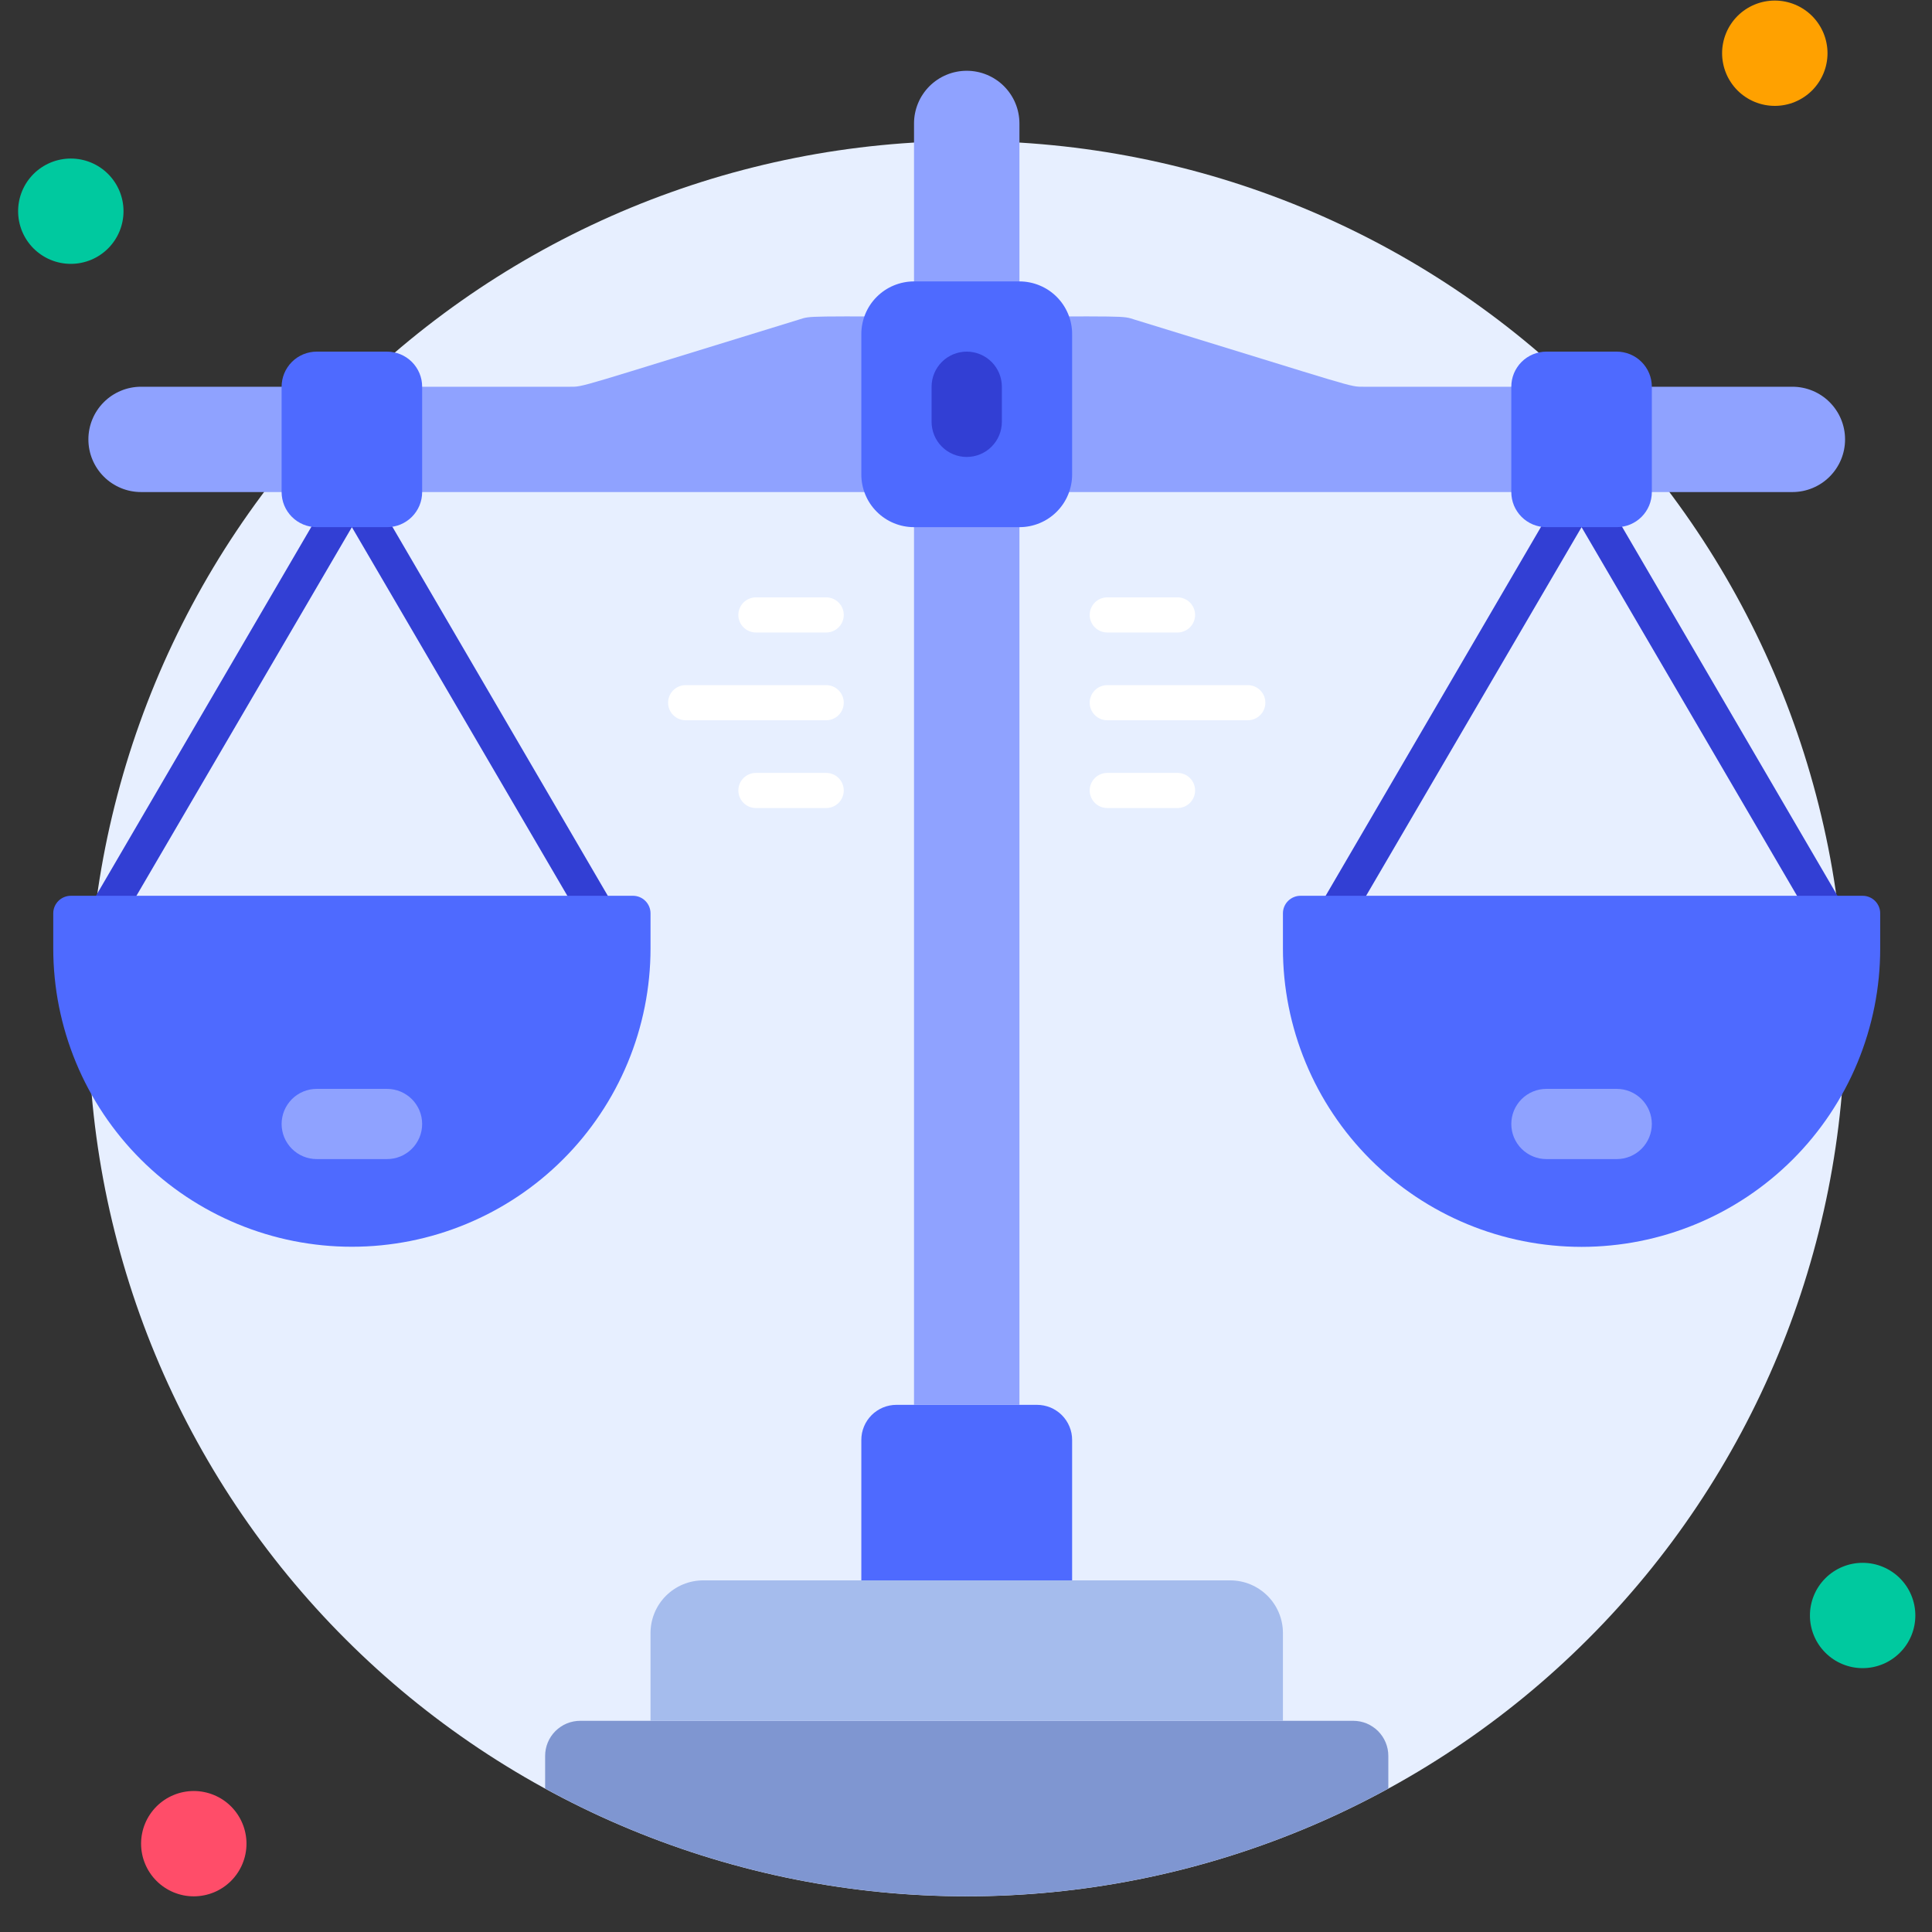
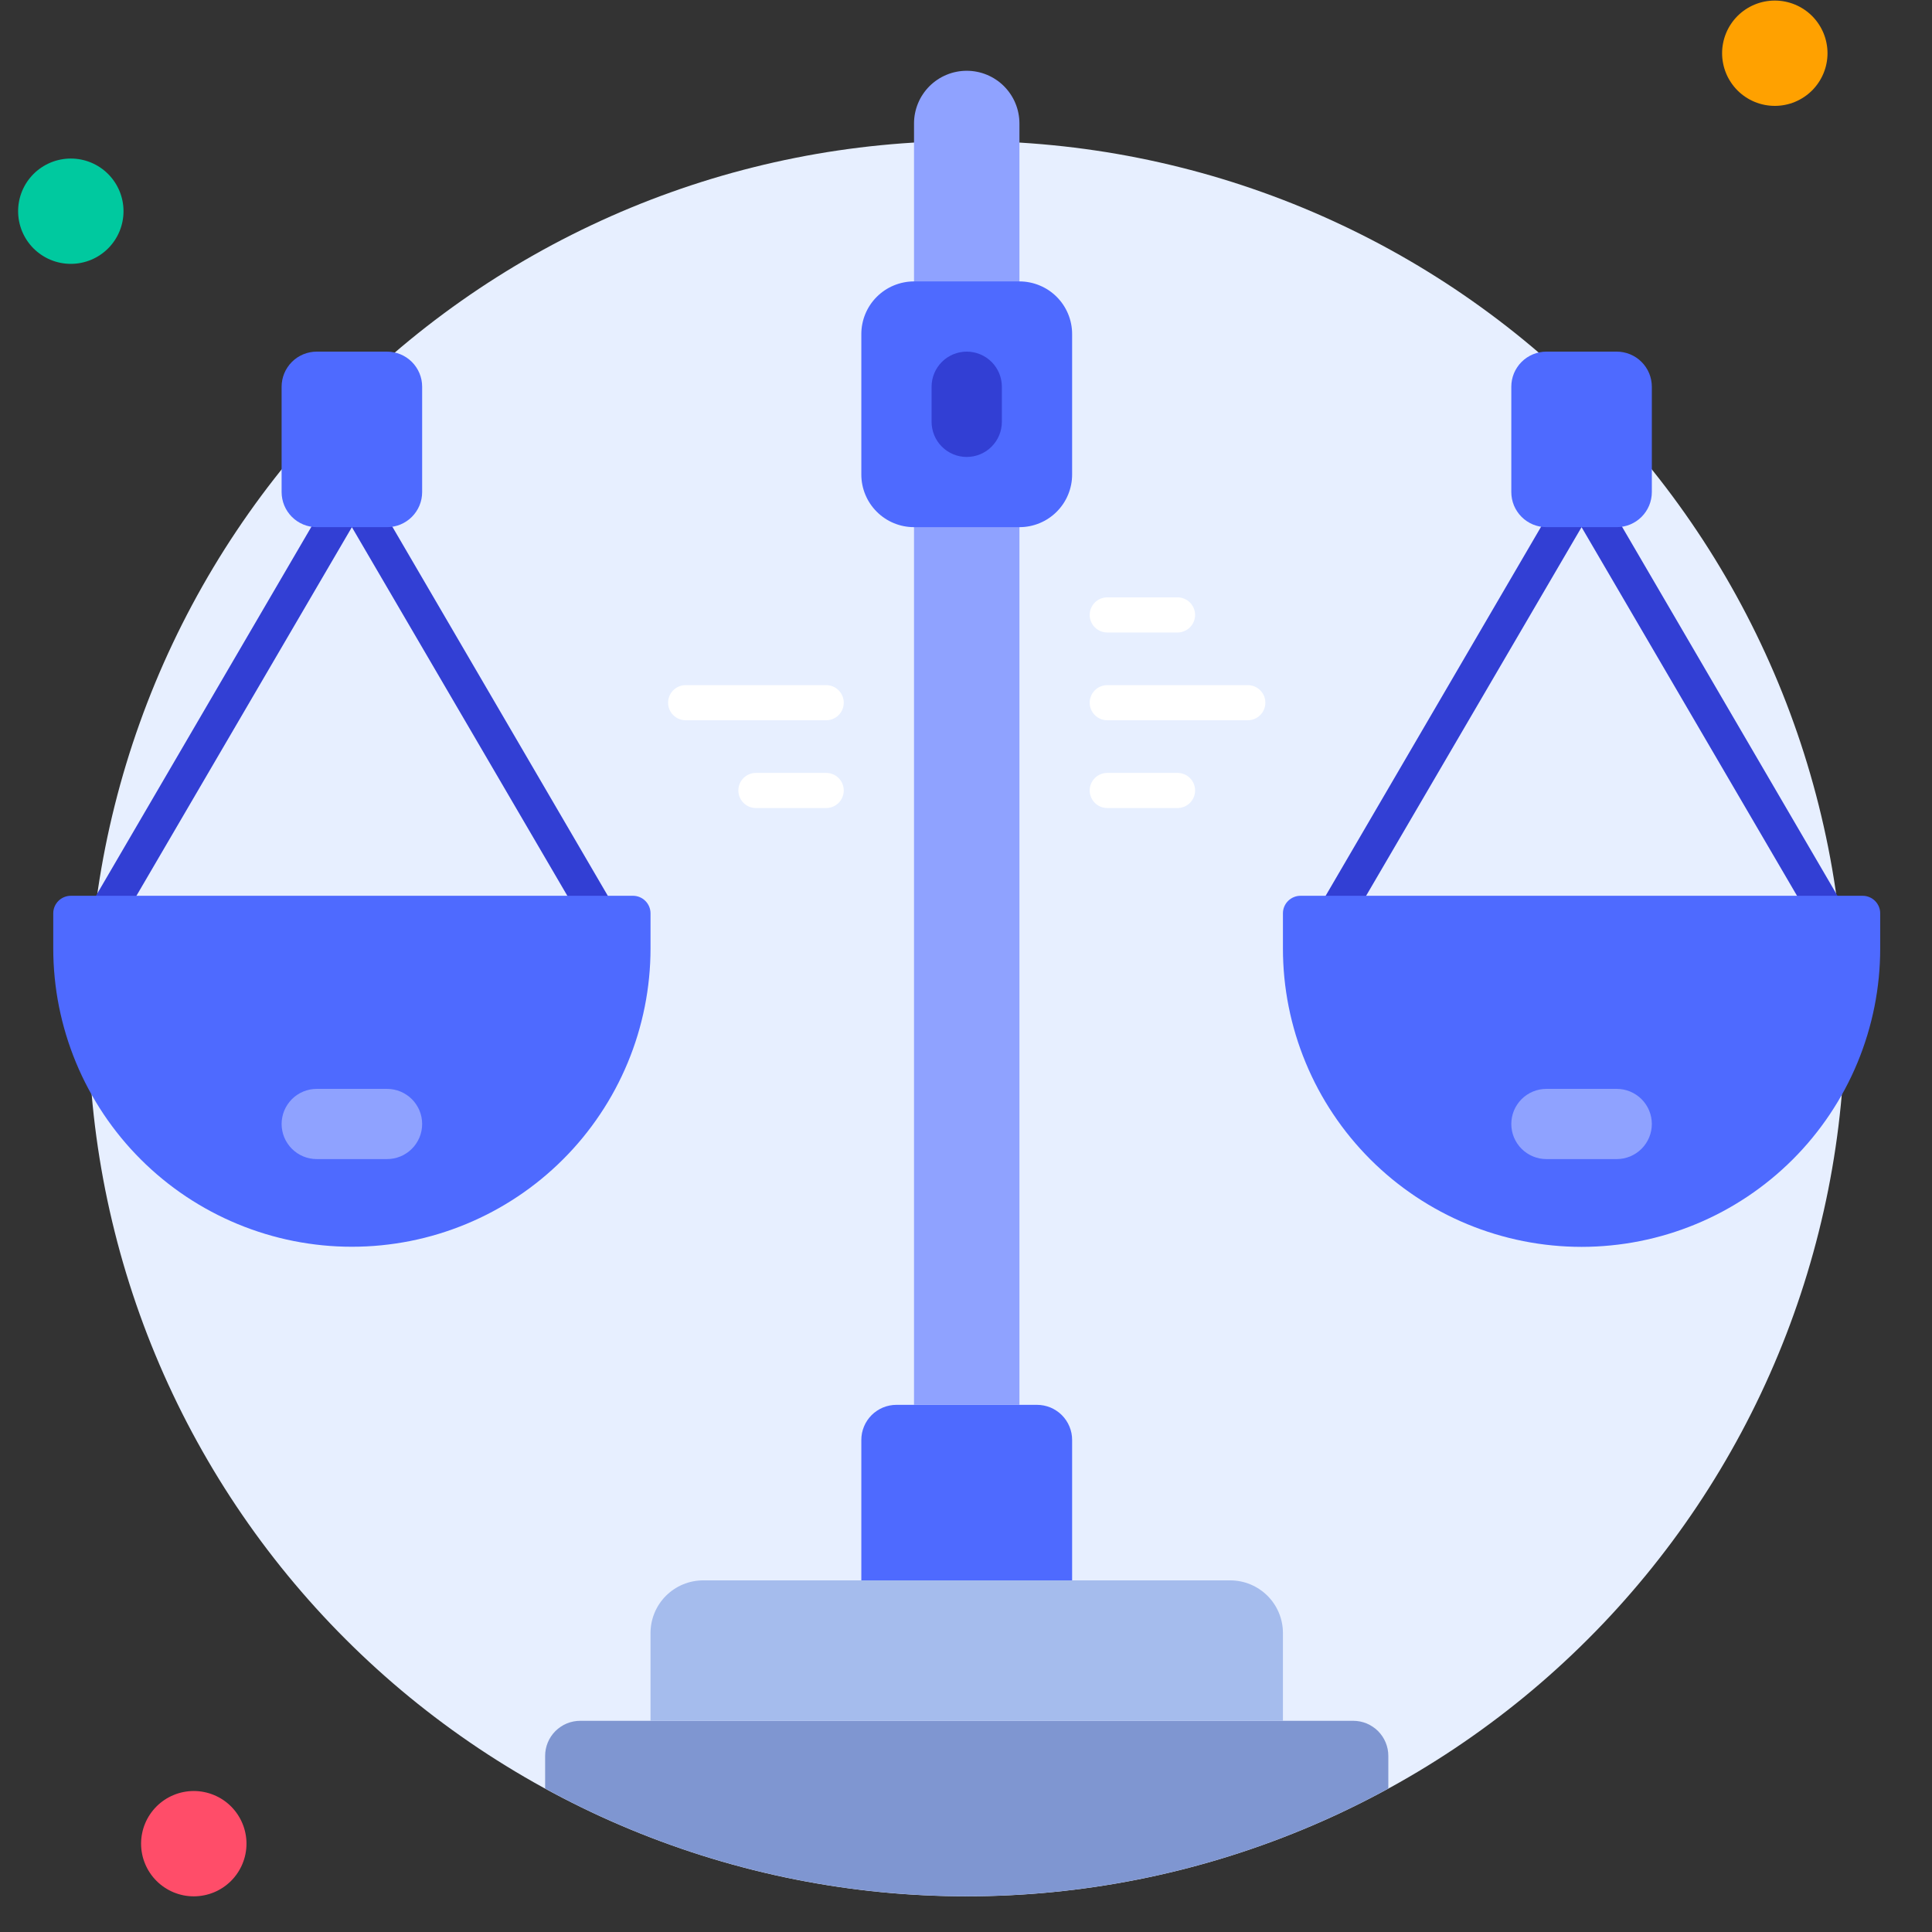
<svg xmlns="http://www.w3.org/2000/svg" width="500" zoomAndPan="magnify" viewBox="0 0 375 375" height="500" preserveAspectRatio="xMidYMid meet" version="1.0">
  <rect x="0" y="0" width="375" height="375" fill="#333333" stroke="none" />
  <defs>
    <clipPath id="593e7dacb7">
      <path d="M 3.516 30 L 24 30 L 24 52 L 3.516 52 Z M 3.516 30 " clip-rule="nonzero" />
    </clipPath>
    <clipPath id="3386a668c2">
-       <path d="M 351 303 L 371.766 303 L 371.766 324 L 351 324 Z M 351 303 " clip-rule="nonzero" />
-     </clipPath>
+       </clipPath>
  </defs>
  <path fill="#e7efff" d="M 358.125 197.723 C 358.125 200.508 358.059 203.297 357.922 206.082 C 357.785 208.863 357.578 211.645 357.305 214.418 C 357.031 217.195 356.691 219.961 356.281 222.719 C 355.871 225.477 355.395 228.223 354.852 230.957 C 354.305 233.691 353.695 236.41 353.016 239.113 C 352.34 241.82 351.594 244.504 350.785 247.172 C 349.977 249.84 349.102 252.488 348.16 255.113 C 347.223 257.738 346.219 260.34 345.148 262.914 C 344.082 265.488 342.949 268.039 341.758 270.559 C 340.566 273.078 339.312 275.566 337.996 278.027 C 336.68 280.484 335.305 282.91 333.871 285.301 C 332.438 287.691 330.945 290.047 329.395 292.367 C 327.844 294.684 326.238 296.965 324.578 299.203 C 322.914 301.441 321.199 303.641 319.43 305.793 C 317.656 307.949 315.836 310.059 313.961 312.125 C 312.09 314.191 310.164 316.211 308.191 318.18 C 306.219 320.152 304.199 322.074 302.133 323.945 C 300.066 325.82 297.953 327.641 295.797 329.41 C 293.641 331.176 291.441 332.891 289.199 334.551 C 286.957 336.215 284.676 337.816 282.359 339.367 C 280.039 340.918 277.68 342.406 275.289 343.84 C 272.895 345.273 270.469 346.648 268.008 347.961 C 265.547 349.277 263.055 350.527 260.531 351.723 C 258.012 352.914 255.461 354.043 252.883 355.109 C 250.305 356.176 247.703 357.18 245.074 358.117 C 242.449 359.059 239.801 359.934 237.129 360.742 C 234.461 361.551 231.773 362.293 229.066 362.973 C 226.359 363.648 223.637 364.262 220.902 364.805 C 218.164 365.348 215.418 365.824 212.656 366.234 C 209.895 366.641 207.129 366.984 204.352 367.258 C 201.574 367.531 198.793 367.734 196.008 367.871 C 193.219 368.008 190.43 368.078 187.641 368.078 C 184.852 368.078 182.062 368.008 179.273 367.871 C 176.488 367.734 173.707 367.531 170.93 367.258 C 168.152 366.984 165.387 366.641 162.625 366.234 C 159.863 365.824 157.117 365.348 154.379 364.805 C 151.645 364.262 148.922 363.648 146.215 362.973 C 143.508 362.293 140.82 361.551 138.152 360.742 C 135.48 359.934 132.832 359.059 130.207 358.117 C 127.578 357.18 124.977 356.176 122.398 355.109 C 119.82 354.043 117.27 352.914 114.75 351.723 C 112.227 350.527 109.734 349.277 107.273 347.961 C 104.812 346.648 102.387 345.273 99.992 343.84 C 97.602 342.406 95.242 340.918 92.922 339.367 C 90.605 337.816 88.324 336.215 86.082 334.551 C 83.84 332.891 81.641 331.176 79.484 329.41 C 77.328 327.641 75.215 325.82 73.148 323.945 C 71.082 322.074 69.062 320.152 67.09 318.18 C 65.117 316.211 63.191 314.191 61.32 312.125 C 59.445 310.059 57.625 307.949 55.852 305.793 C 54.082 303.641 52.367 301.441 50.703 299.203 C 49.043 296.965 47.438 294.684 45.887 292.367 C 44.336 290.047 42.844 287.691 41.41 285.301 C 39.977 282.91 38.602 280.484 37.285 278.027 C 35.969 275.566 34.715 273.078 33.523 270.559 C 32.328 268.039 31.199 265.488 30.133 262.914 C 29.062 260.34 28.059 257.738 27.121 255.113 C 26.18 252.488 25.305 249.84 24.496 247.172 C 23.688 244.504 22.941 241.82 22.266 239.113 C 21.586 236.41 20.977 233.691 20.43 230.957 C 19.887 228.223 19.41 225.477 19 222.719 C 18.59 219.961 18.25 217.195 17.977 214.418 C 17.703 211.645 17.496 208.863 17.359 206.082 C 17.223 203.297 17.156 200.508 17.156 197.723 C 17.156 194.934 17.223 192.148 17.359 189.363 C 17.496 186.578 17.703 183.797 17.977 181.023 C 18.25 178.25 18.59 175.484 19 172.727 C 19.41 169.969 19.887 167.223 20.43 164.488 C 20.977 161.754 21.586 159.031 22.266 156.328 C 22.941 153.625 23.688 150.938 24.496 148.27 C 25.305 145.602 26.18 142.957 27.121 140.332 C 28.059 137.707 29.062 135.105 30.133 132.527 C 31.199 129.953 32.328 127.406 33.523 124.887 C 34.715 122.363 35.969 119.875 37.285 117.418 C 38.602 114.957 39.977 112.531 41.41 110.141 C 42.844 107.75 44.336 105.395 45.887 103.078 C 47.438 100.758 49.043 98.48 50.703 96.242 C 52.367 94 54.082 91.805 55.852 89.648 C 57.625 87.492 59.445 85.383 61.32 83.316 C 63.191 81.25 65.117 79.234 67.09 77.262 C 69.062 75.289 71.082 73.367 73.148 71.496 C 75.215 69.625 77.328 67.805 79.484 66.035 C 81.641 64.266 83.84 62.551 86.082 60.891 C 88.324 59.23 90.605 57.625 92.922 56.074 C 95.242 54.527 97.602 53.035 99.992 51.602 C 102.387 50.168 104.812 48.797 107.273 47.48 C 109.734 46.168 112.227 44.914 114.75 43.723 C 117.27 42.531 119.82 41.398 122.398 40.332 C 124.977 39.266 127.578 38.262 130.207 37.324 C 132.832 36.383 135.48 35.512 138.152 34.699 C 140.82 33.891 143.508 33.148 146.215 32.473 C 148.922 31.793 151.645 31.184 154.379 30.641 C 157.117 30.094 159.863 29.617 162.625 29.211 C 165.387 28.801 168.152 28.461 170.93 28.188 C 173.707 27.914 176.488 27.707 179.273 27.57 C 182.062 27.434 184.852 27.367 187.641 27.367 C 190.43 27.367 193.219 27.434 196.008 27.57 C 198.793 27.707 201.574 27.914 204.352 28.188 C 207.129 28.461 209.895 28.801 212.656 29.211 C 215.418 29.617 218.164 30.094 220.902 30.641 C 223.637 31.184 226.359 31.793 229.066 32.473 C 231.773 33.148 234.461 33.891 237.129 34.699 C 239.801 35.512 242.449 36.383 245.074 37.324 C 247.703 38.262 250.305 39.266 252.883 40.332 C 255.461 41.398 258.012 42.531 260.531 43.723 C 263.055 44.914 265.547 46.168 268.008 47.48 C 270.469 48.797 272.895 50.168 275.289 51.602 C 277.68 53.035 280.039 54.527 282.359 56.074 C 284.676 57.625 286.957 59.23 289.199 60.891 C 291.441 62.551 293.641 64.266 295.797 66.035 C 297.953 67.805 300.066 69.625 302.133 71.496 C 304.199 73.367 306.219 75.289 308.191 77.262 C 310.164 79.234 312.09 81.25 313.961 83.316 C 315.836 85.383 317.656 87.492 319.43 89.648 C 321.199 91.805 322.914 94 324.578 96.242 C 326.238 98.48 327.844 100.758 329.395 103.078 C 330.945 105.395 332.438 107.75 333.871 110.141 C 335.305 112.531 336.68 114.957 337.996 117.418 C 339.312 119.875 340.566 122.363 341.758 124.887 C 342.949 127.406 344.082 129.953 345.148 132.527 C 346.219 135.105 347.223 137.707 348.16 140.332 C 349.102 142.957 349.977 145.602 350.785 148.27 C 351.594 150.938 352.34 153.625 353.016 156.328 C 353.695 159.031 354.305 161.754 354.852 164.488 C 355.395 167.223 355.871 169.969 356.281 172.727 C 356.691 175.484 357.031 178.25 357.305 181.023 C 357.578 183.797 357.785 186.578 357.922 189.363 C 358.059 192.148 358.125 194.934 358.125 197.723 Z M 358.125 197.723 " fill-opacity="1" fill-rule="nonzero" />
  <g clip-path="url(#593e7dacb7)">
    <path fill="#00c99f" d="M 23.973 40.992 C 23.973 41.664 23.91 42.328 23.777 42.988 C 23.645 43.645 23.453 44.285 23.195 44.906 C 22.938 45.527 22.625 46.113 22.25 46.672 C 21.875 47.23 21.453 47.746 20.977 48.223 C 20.504 48.695 19.984 49.121 19.43 49.492 C 18.871 49.867 18.281 50.18 17.66 50.438 C 17.039 50.695 16.398 50.887 15.742 51.02 C 15.082 51.148 14.418 51.215 13.746 51.215 C 13.074 51.215 12.406 51.148 11.75 51.02 C 11.09 50.887 10.449 50.695 9.832 50.438 C 9.211 50.18 8.621 49.867 8.062 49.492 C 7.504 49.121 6.988 48.695 6.512 48.223 C 6.035 47.746 5.613 47.23 5.238 46.672 C 4.867 46.113 4.551 45.527 4.293 44.906 C 4.039 44.285 3.844 43.645 3.711 42.988 C 3.582 42.328 3.516 41.664 3.516 40.992 C 3.516 40.324 3.582 39.656 3.711 39 C 3.844 38.34 4.039 37.703 4.293 37.082 C 4.551 36.461 4.867 35.875 5.238 35.316 C 5.613 34.758 6.035 34.242 6.512 33.766 C 6.988 33.293 7.504 32.867 8.062 32.496 C 8.621 32.121 9.211 31.809 9.832 31.551 C 10.449 31.293 11.09 31.102 11.75 30.969 C 12.406 30.84 13.074 30.773 13.746 30.773 C 14.418 30.773 15.082 30.84 15.742 30.969 C 16.398 31.102 17.039 31.293 17.66 31.551 C 18.281 31.809 18.871 32.121 19.43 32.496 C 19.984 32.867 20.504 33.293 20.977 33.766 C 21.453 34.242 21.875 34.758 22.25 35.316 C 22.625 35.875 22.938 36.461 23.195 37.082 C 23.453 37.703 23.645 38.34 23.777 39 C 23.91 39.656 23.973 40.324 23.973 40.992 Z M 23.973 40.992 " fill-opacity="1" fill-rule="nonzero" />
  </g>
  <path fill="#ffa100" d="M 354.719 10.328 C 354.719 11 354.652 11.664 354.52 12.324 C 354.391 12.98 354.195 13.621 353.938 14.242 C 353.68 14.863 353.367 15.449 352.992 16.008 C 352.621 16.566 352.195 17.082 351.723 17.559 C 351.246 18.031 350.73 18.457 350.172 18.828 C 349.613 19.203 349.023 19.516 348.402 19.773 C 347.781 20.031 347.141 20.223 346.484 20.355 C 345.824 20.484 345.16 20.551 344.488 20.551 C 343.816 20.551 343.152 20.484 342.492 20.355 C 341.832 20.223 341.195 20.031 340.574 19.773 C 339.953 19.516 339.363 19.203 338.805 18.828 C 338.246 18.457 337.73 18.031 337.254 17.559 C 336.781 17.082 336.355 16.566 335.984 16.008 C 335.609 15.449 335.293 14.863 335.039 14.242 C 334.781 13.621 334.586 12.98 334.457 12.324 C 334.324 11.664 334.258 11 334.258 10.328 C 334.258 9.66 334.324 8.992 334.457 8.336 C 334.586 7.676 334.781 7.039 335.039 6.418 C 335.293 5.797 335.609 5.211 335.984 4.652 C 336.355 4.094 336.781 3.578 337.254 3.102 C 337.73 2.629 338.246 2.203 338.805 1.832 C 339.363 1.457 339.953 1.145 340.574 0.887 C 341.195 0.629 341.832 0.438 342.492 0.305 C 343.152 0.176 343.816 0.109 344.488 0.109 C 345.16 0.109 345.824 0.176 346.484 0.305 C 347.141 0.438 347.781 0.629 348.402 0.887 C 349.023 1.145 349.613 1.457 350.172 1.832 C 350.73 2.203 351.246 2.629 351.723 3.102 C 352.195 3.578 352.621 4.094 352.992 4.652 C 353.367 5.211 353.68 5.797 353.938 6.418 C 354.195 7.039 354.391 7.676 354.52 8.336 C 354.652 8.992 354.719 9.66 354.719 10.328 Z M 354.719 10.328 " fill-opacity="1" fill-rule="nonzero" />
  <g clip-path="url(#3386a668c2)">
    <path fill="#00c99f" d="M 371.766 313.562 C 371.766 314.234 371.699 314.898 371.57 315.559 C 371.438 316.215 371.242 316.855 370.988 317.477 C 370.73 318.094 370.414 318.684 370.043 319.242 C 369.668 319.801 369.246 320.316 368.77 320.789 C 368.293 321.266 367.777 321.688 367.219 322.062 C 366.66 322.434 366.07 322.75 365.449 323.008 C 364.832 323.262 364.191 323.457 363.531 323.59 C 362.875 323.719 362.207 323.785 361.535 323.785 C 360.863 323.785 360.199 323.719 359.539 323.59 C 358.883 323.457 358.242 323.262 357.621 323.008 C 357 322.75 356.41 322.434 355.852 322.062 C 355.297 321.688 354.777 321.266 354.305 320.789 C 353.828 320.316 353.406 319.801 353.031 319.242 C 352.656 318.684 352.344 318.094 352.086 317.477 C 351.828 316.855 351.637 316.215 351.504 315.559 C 351.371 314.898 351.309 314.234 351.309 313.562 C 351.309 312.891 351.371 312.227 351.504 311.57 C 351.637 310.91 351.828 310.273 352.086 309.652 C 352.344 309.031 352.656 308.441 353.031 307.883 C 353.406 307.328 353.828 306.809 354.305 306.336 C 354.777 305.859 355.297 305.438 355.852 305.066 C 356.41 304.691 357 304.375 357.621 304.121 C 358.242 303.863 358.883 303.668 359.539 303.539 C 360.199 303.406 360.863 303.344 361.535 303.344 C 362.207 303.344 362.875 303.406 363.531 303.539 C 364.191 303.668 364.832 303.863 365.449 304.121 C 366.07 304.375 366.66 304.691 367.219 305.066 C 367.777 305.438 368.293 305.859 368.77 306.336 C 369.246 306.809 369.668 307.328 370.043 307.883 C 370.414 308.441 370.73 309.031 370.988 309.652 C 371.242 310.273 371.438 310.91 371.57 311.57 C 371.699 312.227 371.766 312.891 371.766 313.562 Z M 371.766 313.562 " fill-opacity="1" fill-rule="nonzero" />
  </g>
  <path fill="#ff4d69" d="M 47.844 357.855 C 47.844 358.527 47.777 359.191 47.645 359.852 C 47.516 360.508 47.32 361.148 47.062 361.766 C 46.805 362.387 46.492 362.977 46.117 363.535 C 45.746 364.094 45.32 364.609 44.848 365.082 C 44.371 365.559 43.855 365.98 43.297 366.355 C 42.738 366.727 42.148 367.043 41.527 367.301 C 40.906 367.555 40.266 367.75 39.609 367.879 C 38.949 368.012 38.285 368.078 37.613 368.078 C 36.941 368.078 36.277 368.012 35.617 367.883 C 34.957 367.75 34.32 367.555 33.699 367.301 C 33.078 367.043 32.488 366.727 31.93 366.355 C 31.371 365.98 30.855 365.559 30.379 365.082 C 29.906 364.609 29.48 364.094 29.109 363.535 C 28.734 362.977 28.418 362.387 28.164 361.766 C 27.906 361.148 27.711 360.508 27.582 359.852 C 27.449 359.191 27.383 358.527 27.383 357.855 C 27.383 357.184 27.449 356.52 27.582 355.863 C 27.711 355.203 27.906 354.562 28.164 353.945 C 28.418 353.324 28.734 352.734 29.109 352.176 C 29.48 351.621 29.906 351.102 30.379 350.629 C 30.855 350.152 31.371 349.73 31.93 349.355 C 32.488 348.984 33.078 348.668 33.699 348.414 C 34.32 348.156 34.957 347.961 35.617 347.832 C 36.277 347.699 36.941 347.633 37.613 347.633 C 38.285 347.633 38.949 347.699 39.609 347.832 C 40.266 347.961 40.906 348.156 41.527 348.414 C 42.148 348.668 42.738 348.984 43.297 349.355 C 43.855 349.73 44.371 350.152 44.848 350.629 C 45.32 351.102 45.746 351.621 46.117 352.176 C 46.492 352.734 46.805 353.324 47.062 353.945 C 47.32 354.562 47.516 355.203 47.645 355.863 C 47.777 356.52 47.844 357.184 47.844 357.855 Z M 47.844 357.855 " fill-opacity="1" fill-rule="nonzero" />
  <path fill="#7f96d1" d="M 269.473 340.82 L 269.473 347.156 C 266.352 348.863 263.184 350.473 259.961 351.98 C 256.738 353.488 253.473 354.895 250.164 356.195 C 246.852 357.5 243.504 358.699 240.121 359.793 C 236.734 360.887 233.32 361.875 229.875 362.754 C 226.426 363.637 222.957 364.41 219.461 365.07 C 215.965 365.734 212.453 366.289 208.922 366.734 C 205.395 367.176 201.855 367.508 198.305 367.73 C 194.754 367.953 191.199 368.066 187.641 368.066 C 184.082 368.066 180.527 367.953 176.977 367.73 C 173.426 367.508 169.887 367.176 166.359 366.734 C 162.828 366.289 159.316 365.734 155.82 365.07 C 152.324 364.41 148.855 363.637 145.406 362.754 C 141.961 361.875 138.547 360.887 135.16 359.793 C 131.777 358.699 128.43 357.5 125.117 356.195 C 121.809 354.895 118.543 353.488 115.32 351.98 C 112.098 350.473 108.93 348.863 105.809 347.156 L 105.809 340.82 C 105.809 340.371 105.852 339.93 105.938 339.492 C 106.027 339.051 106.156 338.625 106.328 338.211 C 106.496 337.801 106.707 337.406 106.957 337.035 C 107.207 336.664 107.488 336.316 107.805 336 C 108.121 335.688 108.465 335.402 108.84 335.156 C 109.211 334.906 109.602 334.695 110.016 334.523 C 110.43 334.355 110.855 334.223 111.297 334.137 C 111.734 334.051 112.18 334.008 112.625 334.008 L 262.656 334.008 C 263.102 334.008 263.547 334.051 263.984 334.137 C 264.426 334.223 264.852 334.355 265.266 334.523 C 265.68 334.695 266.07 334.906 266.441 335.156 C 266.816 335.402 267.16 335.684 267.477 336 C 267.793 336.316 268.074 336.664 268.324 337.035 C 268.574 337.406 268.785 337.801 268.953 338.211 C 269.125 338.625 269.254 339.051 269.344 339.492 C 269.43 339.93 269.473 340.371 269.473 340.82 Z M 269.473 340.82 " fill-opacity="1" fill-rule="nonzero" />
  <path fill="#a5bced" d="M 136.496 306.75 L 238.785 306.75 C 239.457 306.75 240.125 306.816 240.781 306.945 C 241.441 307.078 242.082 307.27 242.699 307.527 C 243.32 307.785 243.91 308.098 244.469 308.473 C 245.027 308.844 245.543 309.27 246.02 309.742 C 246.496 310.219 246.918 310.734 247.293 311.293 C 247.664 311.852 247.98 312.438 248.238 313.059 C 248.492 313.68 248.688 314.316 248.82 314.977 C 248.949 315.633 249.016 316.301 249.016 316.969 L 249.016 334.008 L 126.266 334.008 L 126.266 316.969 C 126.266 316.301 126.332 315.633 126.461 314.977 C 126.594 314.316 126.789 313.68 127.043 313.059 C 127.301 312.438 127.617 311.852 127.988 311.293 C 128.363 310.734 128.785 310.219 129.262 309.742 C 129.738 309.27 130.254 308.844 130.812 308.473 C 131.371 308.098 131.961 307.785 132.582 307.527 C 133.199 307.27 133.84 307.078 134.5 306.945 C 135.156 306.816 135.824 306.75 136.496 306.75 Z M 136.496 306.75 " fill-opacity="1" fill-rule="nonzero" />
  <path fill="#4e6aff" d="M 174 272.68 L 201.281 272.68 C 201.727 272.68 202.172 272.723 202.609 272.809 C 203.051 272.895 203.477 273.027 203.891 273.195 C 204.305 273.367 204.695 273.578 205.066 273.828 C 205.441 274.074 205.785 274.355 206.102 274.672 C 206.418 274.988 206.699 275.336 206.949 275.707 C 207.199 276.078 207.41 276.473 207.578 276.883 C 207.75 277.297 207.879 277.723 207.969 278.164 C 208.055 278.602 208.098 279.043 208.098 279.492 L 208.098 306.75 L 167.184 306.75 L 167.184 279.492 C 167.184 279.043 167.227 278.602 167.312 278.164 C 167.402 277.723 167.531 277.297 167.703 276.883 C 167.871 276.473 168.082 276.078 168.332 275.707 C 168.582 275.336 168.863 274.988 169.18 274.672 C 169.496 274.355 169.84 274.074 170.215 273.828 C 170.586 273.578 170.977 273.367 171.391 273.195 C 171.805 273.027 172.23 272.895 172.672 272.809 C 173.109 272.723 173.555 272.68 174 272.68 Z M 174 272.68 " fill-opacity="1" fill-rule="nonzero" />
-   <path fill="#8fa2ff" d="M 187.641 61.438 C 155.727 61.438 157.602 61.23 155.008 62.051 C 111.469 75.406 113.48 75.066 110.582 75.066 L 27.383 75.066 C 26.711 75.066 26.047 75.129 25.387 75.262 C 24.73 75.391 24.09 75.586 23.469 75.844 C 22.848 76.102 22.258 76.414 21.699 76.789 C 21.141 77.16 20.625 77.586 20.152 78.059 C 19.676 78.535 19.25 79.051 18.879 79.609 C 18.504 80.164 18.191 80.754 17.934 81.375 C 17.676 81.996 17.48 82.633 17.352 83.293 C 17.219 83.949 17.156 84.617 17.156 85.285 C 17.156 85.957 17.219 86.621 17.352 87.281 C 17.48 87.938 17.676 88.578 17.934 89.199 C 18.191 89.816 18.504 90.406 18.879 90.965 C 19.25 91.523 19.676 92.039 20.152 92.516 C 20.625 92.988 21.141 93.414 21.699 93.785 C 22.258 94.156 22.848 94.473 23.469 94.73 C 24.09 94.988 24.73 95.18 25.387 95.312 C 26.047 95.441 26.711 95.508 27.383 95.508 L 187.641 95.508 Z M 187.641 61.438 " fill-opacity="1" fill-rule="nonzero" />
-   <path fill="#8fa2ff" d="M 187.641 61.438 C 219.555 61.438 217.68 61.23 220.273 62.051 C 263.812 75.406 261.801 75.066 264.699 75.066 L 347.898 75.066 C 348.57 75.066 349.234 75.129 349.895 75.262 C 350.551 75.391 351.191 75.586 351.812 75.844 C 352.434 76.102 353.023 76.414 353.582 76.789 C 354.141 77.16 354.656 77.586 355.129 78.059 C 355.605 78.535 356.031 79.051 356.402 79.609 C 356.777 80.164 357.09 80.754 357.348 81.375 C 357.605 81.996 357.801 82.633 357.93 83.293 C 358.062 83.949 358.125 84.617 358.125 85.285 C 358.125 85.957 358.062 86.621 357.93 87.281 C 357.801 87.938 357.605 88.578 357.348 89.199 C 357.09 89.816 356.777 90.406 356.402 90.965 C 356.031 91.523 355.605 92.039 355.129 92.516 C 354.656 92.988 354.141 93.414 353.582 93.785 C 353.023 94.156 352.434 94.473 351.812 94.73 C 351.191 94.988 350.551 95.18 349.895 95.312 C 349.234 95.441 348.57 95.508 347.898 95.508 L 187.641 95.508 Z M 187.641 61.438 " fill-opacity="1" fill-rule="nonzero" />
  <path fill="#323fd4" d="M 354.719 180.688 C 354.113 180.684 353.547 180.527 353.023 180.223 C 352.5 179.922 352.086 179.508 351.785 178.98 L 306.98 102.32 L 262.176 178.98 C 261.93 179.324 261.629 179.609 261.273 179.836 C 260.918 180.066 260.535 180.227 260.121 180.312 C 259.711 180.398 259.293 180.41 258.879 180.344 C 258.461 180.273 258.07 180.137 257.707 179.922 C 257.34 179.711 257.027 179.441 256.762 179.113 C 256.496 178.785 256.301 178.418 256.172 178.016 C 256.043 177.617 255.992 177.203 256.016 176.781 C 256.039 176.363 256.137 175.961 256.312 175.574 L 304.047 93.805 C 304.199 93.551 304.379 93.32 304.59 93.113 C 304.801 92.906 305.035 92.727 305.293 92.582 C 305.551 92.438 305.82 92.324 306.109 92.25 C 306.395 92.172 306.684 92.137 306.98 92.137 C 307.277 92.137 307.566 92.172 307.855 92.25 C 308.141 92.324 308.41 92.438 308.668 92.582 C 308.926 92.727 309.16 92.906 309.371 93.113 C 309.582 93.32 309.762 93.551 309.914 93.805 L 357.648 175.574 C 357.797 175.832 357.91 176.105 357.988 176.395 C 358.066 176.684 358.105 176.977 358.105 177.273 C 358.105 177.57 358.07 177.863 357.992 178.152 C 357.914 178.441 357.805 178.715 357.656 178.973 C 357.508 179.23 357.328 179.469 357.117 179.68 C 356.906 179.891 356.672 180.07 356.414 180.223 C 356.156 180.371 355.883 180.488 355.598 180.566 C 355.309 180.645 355.016 180.684 354.719 180.688 Z M 354.719 180.688 " fill-opacity="1" fill-rule="nonzero" />
  <path fill="#4e6aff" d="M 249.016 177.277 L 249.016 184.094 C 249.016 185.988 249.109 187.883 249.293 189.77 C 249.48 191.656 249.758 193.531 250.129 195.395 C 250.5 197.254 250.961 199.09 251.512 200.906 C 252.062 202.723 252.703 204.504 253.43 206.258 C 254.156 208.012 254.965 209.723 255.859 211.398 C 256.754 213.07 257.73 214.695 258.785 216.273 C 259.84 217.848 260.969 219.371 262.172 220.836 C 263.379 222.305 264.652 223.707 265.992 225.051 C 267.336 226.391 268.742 227.664 270.207 228.867 C 271.676 230.07 273.199 231.199 274.777 232.254 C 276.355 233.305 277.98 234.281 279.656 235.176 C 281.332 236.07 283.043 236.879 284.797 237.605 C 286.551 238.332 288.336 238.969 290.156 239.52 C 291.973 240.07 293.809 240.531 295.672 240.902 C 297.535 241.27 299.41 241.551 301.301 241.734 C 303.188 241.922 305.082 242.016 306.98 242.016 C 308.879 242.016 310.773 241.922 312.664 241.734 C 314.551 241.551 316.426 241.27 318.289 240.902 C 320.152 240.531 321.992 240.07 323.809 239.52 C 325.625 238.969 327.41 238.332 329.164 237.605 C 330.918 236.879 332.633 236.07 334.305 235.176 C 335.98 234.281 337.605 233.305 339.184 232.254 C 340.762 231.199 342.285 230.07 343.754 228.867 C 345.223 227.664 346.625 226.391 347.969 225.051 C 349.312 223.707 350.586 222.305 351.789 220.836 C 352.992 219.371 354.121 217.848 355.176 216.273 C 356.23 214.695 357.207 213.07 358.102 211.398 C 358.996 209.723 359.809 208.012 360.535 206.258 C 361.262 204.504 361.898 202.723 362.449 200.906 C 363 199.09 363.461 197.254 363.832 195.395 C 364.203 193.531 364.48 191.656 364.668 189.77 C 364.852 187.883 364.945 185.988 364.945 184.094 L 364.945 177.277 C 364.945 176.828 364.859 176.391 364.688 175.977 C 364.512 175.559 364.266 175.188 363.949 174.871 C 363.629 174.551 363.258 174.305 362.84 174.133 C 362.422 173.957 361.988 173.871 361.535 173.871 L 252.426 173.871 C 251.973 173.871 251.539 173.957 251.121 174.133 C 250.703 174.305 250.336 174.551 250.016 174.871 C 249.695 175.188 249.449 175.559 249.273 175.977 C 249.102 176.391 249.016 176.828 249.016 177.277 Z M 249.016 177.277 " fill-opacity="1" fill-rule="nonzero" />
  <path fill="#4e6aff" d="M 313.801 102.32 L 300.16 102.32 C 299.715 102.32 299.27 102.277 298.832 102.191 C 298.391 102.105 297.965 101.973 297.551 101.805 C 297.137 101.633 296.746 101.422 296.371 101.172 C 296 100.926 295.656 100.645 295.34 100.328 C 295.023 100.012 294.738 99.664 294.492 99.293 C 294.242 98.922 294.031 98.527 293.859 98.117 C 293.691 97.703 293.559 97.277 293.473 96.836 C 293.387 96.398 293.344 95.957 293.344 95.508 L 293.344 75.066 C 293.344 74.617 293.387 74.176 293.473 73.734 C 293.559 73.297 293.691 72.871 293.859 72.457 C 294.031 72.043 294.242 71.652 294.492 71.281 C 294.738 70.906 295.023 70.562 295.34 70.246 C 295.656 69.93 296 69.648 296.371 69.398 C 296.746 69.152 297.137 68.941 297.551 68.77 C 297.965 68.598 298.391 68.469 298.832 68.383 C 299.27 68.293 299.715 68.25 300.16 68.25 L 313.801 68.25 C 314.25 68.25 314.691 68.293 315.129 68.383 C 315.57 68.469 315.996 68.598 316.41 68.77 C 316.824 68.941 317.215 69.152 317.59 69.398 C 317.961 69.648 318.305 69.93 318.621 70.246 C 318.938 70.562 319.223 70.906 319.469 71.281 C 319.719 71.652 319.93 72.043 320.102 72.457 C 320.273 72.871 320.402 73.297 320.488 73.734 C 320.574 74.176 320.621 74.617 320.621 75.066 L 320.621 95.508 C 320.621 95.957 320.574 96.398 320.488 96.836 C 320.402 97.277 320.273 97.703 320.102 98.117 C 319.93 98.527 319.719 98.922 319.469 99.293 C 319.223 99.664 318.938 100.012 318.621 100.328 C 318.305 100.645 317.961 100.926 317.59 101.172 C 317.215 101.422 316.824 101.633 316.41 101.805 C 315.996 101.973 315.57 102.105 315.129 102.191 C 314.691 102.277 314.25 102.32 313.801 102.32 Z M 313.801 102.32 " fill-opacity="1" fill-rule="nonzero" />
  <path fill="#8fa2ff" d="M 187.641 13.738 C 186.969 13.738 186.305 13.801 185.645 13.934 C 184.984 14.062 184.348 14.258 183.727 14.516 C 183.105 14.773 182.516 15.086 181.957 15.461 C 181.398 15.832 180.883 16.258 180.406 16.73 C 179.934 17.207 179.508 17.723 179.137 18.281 C 178.762 18.836 178.445 19.426 178.191 20.047 C 177.934 20.668 177.738 21.305 177.609 21.965 C 177.477 22.621 177.41 23.289 177.41 23.957 L 177.41 272.68 L 197.871 272.68 L 197.871 23.957 C 197.871 23.289 197.805 22.621 197.672 21.965 C 197.543 21.305 197.348 20.668 197.09 20.047 C 196.836 19.426 196.52 18.836 196.145 18.281 C 195.773 17.723 195.348 17.207 194.875 16.73 C 194.398 16.258 193.883 15.832 193.324 15.461 C 192.766 15.086 192.176 14.773 191.555 14.516 C 190.934 14.258 190.297 14.062 189.637 13.934 C 188.977 13.801 188.312 13.738 187.641 13.738 Z M 187.641 13.738 " fill-opacity="1" fill-rule="nonzero" />
  <path fill="#4e6aff" d="M 177.41 54.621 L 197.871 54.621 C 198.543 54.621 199.207 54.688 199.867 54.82 C 200.523 54.949 201.164 55.145 201.785 55.402 C 202.406 55.656 202.996 55.973 203.555 56.344 C 204.109 56.719 204.629 57.141 205.102 57.617 C 205.578 58.09 206 58.605 206.375 59.164 C 206.75 59.723 207.062 60.312 207.32 60.934 C 207.578 61.551 207.77 62.191 207.902 62.852 C 208.035 63.508 208.098 64.172 208.098 64.844 L 208.098 92.102 C 208.098 92.773 208.035 93.438 207.902 94.094 C 207.77 94.754 207.578 95.391 207.32 96.012 C 207.062 96.633 206.75 97.223 206.375 97.781 C 206 98.336 205.578 98.855 205.102 99.328 C 204.629 99.805 204.109 100.227 203.555 100.598 C 202.996 100.973 202.406 101.289 201.785 101.543 C 201.164 101.801 200.523 101.996 199.867 102.125 C 199.207 102.258 198.543 102.32 197.871 102.32 L 177.41 102.32 C 176.738 102.32 176.074 102.258 175.414 102.125 C 174.758 101.996 174.117 101.801 173.496 101.543 C 172.875 101.289 172.285 100.973 171.727 100.598 C 171.172 100.227 170.652 99.805 170.18 99.328 C 169.703 98.855 169.281 98.336 168.906 97.781 C 168.531 97.223 168.219 96.633 167.961 96.012 C 167.703 95.391 167.512 94.754 167.379 94.094 C 167.246 93.438 167.184 92.773 167.184 92.102 L 167.184 64.844 C 167.184 64.172 167.246 63.508 167.379 62.852 C 167.512 62.191 167.703 61.551 167.961 60.934 C 168.219 60.312 168.531 59.723 168.906 59.164 C 169.281 58.605 169.703 58.09 170.18 57.617 C 170.652 57.141 171.172 56.719 171.727 56.344 C 172.285 55.973 172.875 55.656 173.496 55.402 C 174.117 55.145 174.758 54.949 175.414 54.82 C 176.074 54.688 176.738 54.621 177.41 54.621 Z M 177.41 54.621 " fill-opacity="1" fill-rule="nonzero" />
  <path fill="#323fd4" d="M 116.035 180.688 C 115.43 180.684 114.867 180.527 114.344 180.223 C 113.82 179.922 113.406 179.508 113.105 178.98 L 68.301 102.32 L 23.496 178.98 C 23.25 179.324 22.945 179.609 22.594 179.836 C 22.238 180.066 21.855 180.227 21.441 180.312 C 21.027 180.398 20.613 180.41 20.199 180.344 C 19.781 180.273 19.391 180.137 19.023 179.922 C 18.66 179.711 18.348 179.441 18.082 179.113 C 17.816 178.785 17.621 178.418 17.492 178.016 C 17.363 177.617 17.312 177.203 17.336 176.781 C 17.359 176.363 17.457 175.961 17.633 175.574 L 65.367 93.805 C 65.52 93.551 65.699 93.32 65.91 93.113 C 66.121 92.906 66.355 92.727 66.613 92.582 C 66.871 92.438 67.141 92.324 67.426 92.25 C 67.715 92.172 68.004 92.137 68.301 92.137 C 68.598 92.137 68.887 92.172 69.172 92.25 C 69.461 92.324 69.73 92.438 69.988 92.582 C 70.246 92.727 70.48 92.906 70.691 93.113 C 70.902 93.32 71.082 93.551 71.234 93.805 L 118.969 175.574 C 119.117 175.832 119.23 176.105 119.309 176.395 C 119.387 176.684 119.426 176.977 119.426 177.273 C 119.426 177.57 119.387 177.863 119.312 178.152 C 119.234 178.441 119.121 178.715 118.973 178.973 C 118.824 179.23 118.645 179.469 118.438 179.68 C 118.227 179.891 117.992 180.07 117.734 180.223 C 117.477 180.371 117.203 180.488 116.914 180.566 C 116.629 180.645 116.336 180.684 116.035 180.688 Z M 116.035 180.688 " fill-opacity="1" fill-rule="nonzero" />
  <path fill="#4e6aff" d="M 126.266 177.277 L 126.266 184.094 C 126.266 185.988 126.172 187.883 125.984 189.77 C 125.797 191.656 125.52 193.531 125.148 195.391 C 124.777 197.25 124.316 199.086 123.766 200.902 C 123.215 202.715 122.574 204.5 121.848 206.254 C 121.121 208.004 120.309 209.715 119.414 211.391 C 118.52 213.062 117.543 214.688 116.488 216.262 C 115.434 217.84 114.305 219.359 113.102 220.828 C 111.898 222.293 110.625 223.695 109.281 225.035 C 107.938 226.379 106.535 227.648 105.066 228.852 C 103.598 230.055 102.078 231.184 100.496 232.238 C 98.918 233.289 97.293 234.266 95.621 235.156 C 93.945 236.051 92.23 236.859 90.477 237.586 C 88.723 238.312 86.941 238.949 85.125 239.5 C 83.309 240.051 81.469 240.512 79.605 240.883 C 77.746 241.25 75.871 241.527 73.98 241.715 C 72.094 241.902 70.199 241.992 68.301 241.992 C 66.402 241.992 64.508 241.902 62.621 241.715 C 60.73 241.527 58.855 241.25 56.996 240.883 C 55.133 240.512 53.293 240.051 51.477 239.5 C 49.66 238.949 47.875 238.312 46.121 237.586 C 44.367 236.859 42.656 236.051 40.98 235.156 C 39.309 234.266 37.68 233.289 36.102 232.238 C 34.523 231.184 33 230.055 31.535 228.852 C 30.066 227.648 28.66 226.379 27.32 225.035 C 25.977 223.695 24.703 222.293 23.5 220.828 C 22.297 219.359 21.164 217.84 20.109 216.262 C 19.055 214.688 18.082 213.062 17.188 211.391 C 16.289 209.715 15.48 208.004 14.754 206.254 C 14.027 204.5 13.387 202.715 12.836 200.902 C 12.285 199.086 11.824 197.25 11.453 195.391 C 11.082 193.531 10.801 191.656 10.617 189.77 C 10.43 187.883 10.336 185.988 10.336 184.094 L 10.336 177.277 C 10.336 176.828 10.422 176.391 10.594 175.977 C 10.77 175.559 11.016 175.188 11.332 174.871 C 11.652 174.551 12.023 174.305 12.441 174.133 C 12.859 173.957 13.293 173.871 13.746 173.871 L 122.855 173.871 C 123.309 173.871 123.742 173.957 124.16 174.129 C 124.578 174.305 124.945 174.551 125.266 174.871 C 125.586 175.188 125.832 175.559 126.008 175.977 C 126.18 176.391 126.266 176.828 126.266 177.277 Z M 126.266 177.277 " fill-opacity="1" fill-rule="nonzero" />
  <path fill="#4e6aff" d="M 61.48 68.25 L 75.121 68.25 C 75.566 68.25 76.012 68.293 76.449 68.383 C 76.891 68.469 77.316 68.598 77.73 68.77 C 78.145 68.941 78.535 69.152 78.91 69.398 C 79.281 69.648 79.625 69.93 79.941 70.246 C 80.258 70.562 80.543 70.906 80.789 71.281 C 81.039 71.652 81.25 72.043 81.422 72.457 C 81.59 72.871 81.723 73.297 81.809 73.734 C 81.895 74.176 81.938 74.617 81.938 75.066 L 81.938 95.508 C 81.938 95.957 81.895 96.398 81.809 96.836 C 81.723 97.277 81.59 97.703 81.422 98.117 C 81.25 98.527 81.039 98.922 80.789 99.293 C 80.543 99.664 80.258 100.012 79.941 100.328 C 79.625 100.641 79.281 100.926 78.91 101.172 C 78.535 101.422 78.145 101.633 77.73 101.805 C 77.316 101.973 76.891 102.105 76.449 102.191 C 76.012 102.277 75.566 102.32 75.121 102.32 L 61.48 102.32 C 61.031 102.32 60.59 102.277 60.152 102.191 C 59.711 102.105 59.285 101.973 58.871 101.805 C 58.457 101.633 58.066 101.422 57.691 101.172 C 57.32 100.926 56.977 100.641 56.66 100.328 C 56.344 100.012 56.059 99.664 55.812 99.293 C 55.562 98.922 55.352 98.527 55.18 98.117 C 55.008 97.703 54.879 97.277 54.793 96.836 C 54.707 96.398 54.66 95.957 54.66 95.508 L 54.66 75.066 C 54.66 74.617 54.707 74.176 54.793 73.734 C 54.879 73.297 55.008 72.871 55.18 72.457 C 55.352 72.043 55.562 71.652 55.812 71.281 C 56.059 70.906 56.344 70.562 56.66 70.246 C 56.977 69.93 57.32 69.648 57.691 69.398 C 58.066 69.152 58.457 68.941 58.871 68.77 C 59.285 68.598 59.711 68.469 60.152 68.383 C 60.59 68.293 61.031 68.25 61.48 68.25 Z M 61.48 68.25 " fill-opacity="1" fill-rule="nonzero" />
  <path fill="#ffffff" d="M 228.559 122.766 L 214.918 122.766 C 214.465 122.766 214.031 122.68 213.613 122.504 C 213.195 122.332 212.828 122.086 212.508 121.766 C 212.188 121.449 211.941 121.078 211.77 120.66 C 211.594 120.242 211.508 119.809 211.508 119.359 C 211.508 118.906 211.594 118.473 211.77 118.055 C 211.941 117.637 212.188 117.27 212.508 116.949 C 212.828 116.629 213.195 116.383 213.613 116.211 C 214.031 116.035 214.465 115.949 214.918 115.949 L 228.559 115.949 C 229.008 115.949 229.445 116.035 229.863 116.211 C 230.281 116.383 230.648 116.629 230.969 116.949 C 231.289 117.27 231.535 117.637 231.707 118.055 C 231.879 118.473 231.969 118.906 231.969 119.359 C 231.969 119.809 231.879 120.242 231.707 120.66 C 231.535 121.078 231.289 121.449 230.969 121.766 C 230.648 122.086 230.281 122.332 229.863 122.504 C 229.445 122.68 229.008 122.766 228.559 122.766 Z M 228.559 122.766 " fill-opacity="1" fill-rule="nonzero" />
  <path fill="#ffffff" d="M 242.195 139.801 L 214.918 139.801 C 214.465 139.801 214.031 139.715 213.613 139.539 C 213.195 139.367 212.828 139.121 212.508 138.801 C 212.188 138.484 211.941 138.113 211.77 137.695 C 211.594 137.281 211.508 136.844 211.508 136.395 C 211.508 135.941 211.594 135.508 211.77 135.09 C 211.941 134.672 212.188 134.305 212.508 133.984 C 212.828 133.664 213.195 133.418 213.613 133.246 C 214.031 133.074 214.465 132.984 214.918 132.984 L 242.195 132.984 C 242.648 132.984 243.082 133.074 243.5 133.246 C 243.918 133.418 244.289 133.664 244.605 133.984 C 244.926 134.305 245.172 134.672 245.348 135.09 C 245.52 135.508 245.605 135.941 245.605 136.395 C 245.605 136.844 245.52 137.281 245.348 137.695 C 245.172 138.113 244.926 138.484 244.605 138.801 C 244.289 139.121 243.918 139.367 243.5 139.539 C 243.082 139.715 242.648 139.801 242.195 139.801 Z M 242.195 139.801 " fill-opacity="1" fill-rule="nonzero" />
  <path fill="#ffffff" d="M 228.559 156.836 L 214.918 156.836 C 214.465 156.836 214.031 156.75 213.613 156.578 C 213.195 156.402 212.828 156.156 212.508 155.84 C 212.188 155.52 211.941 155.148 211.77 154.734 C 211.594 154.316 211.508 153.879 211.508 153.43 C 211.508 152.977 211.594 152.543 211.77 152.125 C 211.941 151.707 212.188 151.34 212.508 151.02 C 212.828 150.699 213.195 150.453 213.613 150.281 C 214.031 150.109 214.465 150.023 214.918 150.023 L 228.559 150.023 C 229.008 150.023 229.445 150.109 229.863 150.281 C 230.281 150.453 230.648 150.699 230.969 151.02 C 231.289 151.34 231.535 151.707 231.707 152.125 C 231.879 152.543 231.969 152.977 231.969 153.43 C 231.969 153.879 231.879 154.316 231.707 154.734 C 231.535 155.148 231.289 155.52 230.969 155.84 C 230.648 156.156 230.281 156.402 229.863 156.578 C 229.445 156.75 229.008 156.836 228.559 156.836 Z M 228.559 156.836 " fill-opacity="1" fill-rule="nonzero" />
-   <path fill="#ffffff" d="M 146.723 122.766 L 160.363 122.766 C 160.816 122.766 161.25 122.68 161.668 122.504 C 162.086 122.332 162.453 122.086 162.773 121.766 C 163.094 121.449 163.34 121.078 163.512 120.66 C 163.688 120.242 163.773 119.809 163.773 119.359 C 163.773 118.906 163.688 118.473 163.512 118.055 C 163.34 117.637 163.094 117.27 162.773 116.949 C 162.453 116.629 162.086 116.383 161.668 116.211 C 161.25 116.035 160.816 115.949 160.363 115.949 L 146.723 115.949 C 146.273 115.949 145.836 116.035 145.418 116.211 C 145 116.383 144.633 116.629 144.312 116.949 C 143.992 117.27 143.746 117.637 143.574 118.055 C 143.402 118.473 143.312 118.906 143.312 119.359 C 143.312 119.809 143.402 120.242 143.574 120.66 C 143.746 121.078 143.992 121.449 144.312 121.766 C 144.633 122.086 145 122.332 145.418 122.504 C 145.836 122.68 146.273 122.766 146.723 122.766 Z M 146.723 122.766 " fill-opacity="1" fill-rule="nonzero" />
  <path fill="#ffffff" d="M 133.086 139.801 L 160.363 139.801 C 160.816 139.801 161.25 139.715 161.668 139.539 C 162.086 139.367 162.453 139.121 162.773 138.801 C 163.094 138.484 163.34 138.113 163.512 137.695 C 163.688 137.281 163.773 136.844 163.773 136.395 C 163.773 135.941 163.688 135.508 163.512 135.09 C 163.34 134.672 163.094 134.305 162.773 133.984 C 162.453 133.664 162.086 133.418 161.668 133.246 C 161.25 133.074 160.816 132.984 160.363 132.984 L 133.086 132.984 C 132.633 132.984 132.199 133.074 131.781 133.246 C 131.363 133.418 130.992 133.664 130.676 133.984 C 130.355 134.305 130.109 134.672 129.934 135.09 C 129.762 135.508 129.676 135.941 129.676 136.395 C 129.676 136.844 129.762 137.281 129.934 137.695 C 130.109 138.113 130.355 138.484 130.676 138.801 C 130.992 139.121 131.363 139.367 131.781 139.539 C 132.199 139.715 132.633 139.801 133.086 139.801 Z M 133.086 139.801 " fill-opacity="1" fill-rule="nonzero" />
  <path fill="#ffffff" d="M 146.723 156.836 L 160.363 156.836 C 160.816 156.836 161.25 156.75 161.668 156.578 C 162.086 156.402 162.453 156.156 162.773 155.84 C 163.094 155.52 163.34 155.148 163.512 154.734 C 163.688 154.316 163.773 153.879 163.773 153.43 C 163.773 152.977 163.688 152.543 163.512 152.125 C 163.34 151.707 163.094 151.34 162.773 151.02 C 162.453 150.699 162.086 150.453 161.668 150.281 C 161.25 150.109 160.816 150.023 160.363 150.023 L 146.723 150.023 C 146.273 150.023 145.836 150.109 145.418 150.281 C 145 150.453 144.633 150.699 144.312 151.02 C 143.992 151.34 143.746 151.707 143.574 152.125 C 143.402 152.543 143.312 152.977 143.312 153.43 C 143.312 153.879 143.402 154.316 143.574 154.734 C 143.746 155.148 143.992 155.52 144.312 155.84 C 144.633 156.156 145 156.402 145.418 156.578 C 145.836 156.75 146.273 156.836 146.723 156.836 Z M 146.723 156.836 " fill-opacity="1" fill-rule="nonzero" />
  <path fill="#8fa2ff" d="M 313.801 224.977 L 300.16 224.977 C 299.715 224.977 299.27 224.934 298.832 224.848 C 298.391 224.762 297.965 224.629 297.551 224.461 C 297.137 224.289 296.746 224.078 296.371 223.828 C 296 223.582 295.656 223.297 295.34 222.984 C 295.023 222.668 294.738 222.32 294.492 221.949 C 294.242 221.578 294.031 221.184 293.859 220.773 C 293.691 220.359 293.559 219.934 293.473 219.492 C 293.387 219.055 293.344 218.613 293.344 218.164 C 293.344 217.715 293.387 217.273 293.473 216.836 C 293.559 216.395 293.691 215.969 293.859 215.555 C 294.031 215.145 294.242 214.75 294.492 214.379 C 294.738 214.008 295.023 213.66 295.34 213.344 C 295.656 213.027 296 212.746 296.371 212.5 C 296.746 212.25 297.137 212.039 297.551 211.867 C 297.965 211.699 298.391 211.566 298.832 211.48 C 299.27 211.395 299.715 211.352 300.16 211.352 L 313.801 211.352 C 314.25 211.352 314.691 211.395 315.129 211.48 C 315.57 211.566 315.996 211.699 316.41 211.867 C 316.824 212.039 317.215 212.25 317.59 212.5 C 317.961 212.746 318.305 213.027 318.621 213.344 C 318.938 213.66 319.223 214.008 319.469 214.379 C 319.719 214.75 319.93 215.145 320.102 215.555 C 320.273 215.969 320.402 216.395 320.488 216.836 C 320.574 217.273 320.621 217.715 320.621 218.164 C 320.621 218.613 320.574 219.055 320.488 219.492 C 320.402 219.934 320.273 220.359 320.102 220.773 C 319.93 221.184 319.719 221.578 319.469 221.949 C 319.223 222.32 318.938 222.668 318.621 222.984 C 318.305 223.297 317.961 223.582 317.59 223.828 C 317.215 224.078 316.824 224.289 316.41 224.461 C 315.996 224.629 315.57 224.762 315.129 224.848 C 314.691 224.934 314.25 224.977 313.801 224.977 Z M 313.801 224.977 " fill-opacity="1" fill-rule="nonzero" />
  <path fill="#8fa2ff" d="M 75.121 224.977 L 61.48 224.977 C 61.031 224.977 60.59 224.934 60.152 224.848 C 59.711 224.762 59.285 224.629 58.871 224.461 C 58.457 224.289 58.066 224.078 57.691 223.828 C 57.32 223.582 56.977 223.297 56.66 222.984 C 56.344 222.668 56.059 222.32 55.812 221.949 C 55.562 221.578 55.352 221.184 55.18 220.773 C 55.008 220.359 54.879 219.934 54.793 219.492 C 54.707 219.055 54.66 218.613 54.66 218.164 C 54.66 217.715 54.707 217.273 54.793 216.836 C 54.879 216.395 55.008 215.969 55.18 215.555 C 55.352 215.145 55.562 214.75 55.812 214.379 C 56.059 214.008 56.344 213.66 56.66 213.344 C 56.977 213.027 57.32 212.746 57.691 212.5 C 58.066 212.25 58.457 212.039 58.871 211.867 C 59.285 211.699 59.711 211.566 60.152 211.48 C 60.59 211.395 61.031 211.352 61.48 211.352 L 75.121 211.352 C 75.566 211.352 76.012 211.395 76.449 211.48 C 76.891 211.566 77.316 211.699 77.73 211.867 C 78.145 212.039 78.535 212.25 78.91 212.5 C 79.281 212.746 79.625 213.027 79.941 213.344 C 80.258 213.66 80.543 214.008 80.789 214.379 C 81.039 214.75 81.25 215.145 81.422 215.555 C 81.59 215.969 81.723 216.395 81.809 216.836 C 81.895 217.273 81.938 217.715 81.938 218.164 C 81.938 218.613 81.895 219.055 81.809 219.492 C 81.723 219.934 81.59 220.359 81.422 220.773 C 81.25 221.184 81.039 221.578 80.789 221.949 C 80.543 222.32 80.258 222.668 79.941 222.984 C 79.625 223.297 79.281 223.582 78.91 223.828 C 78.535 224.078 78.145 224.289 77.73 224.461 C 77.316 224.629 76.891 224.762 76.449 224.848 C 76.012 224.934 75.566 224.977 75.121 224.977 Z M 75.121 224.977 " fill-opacity="1" fill-rule="nonzero" />
  <path fill="#323fd4" d="M 187.641 88.695 C 187.191 88.695 186.75 88.648 186.309 88.562 C 185.871 88.477 185.445 88.348 185.031 88.176 C 184.617 88.004 184.223 87.793 183.852 87.547 C 183.48 87.297 183.137 87.016 182.82 86.699 C 182.5 86.383 182.219 86.039 181.969 85.664 C 181.723 85.293 181.512 84.902 181.34 84.488 C 181.168 84.074 181.039 83.648 180.953 83.207 C 180.863 82.77 180.82 82.328 180.82 81.879 L 180.82 75.066 C 180.82 74.617 180.863 74.176 180.953 73.734 C 181.039 73.297 181.168 72.871 181.34 72.457 C 181.512 72.043 181.723 71.652 181.969 71.281 C 182.219 70.906 182.5 70.562 182.82 70.246 C 183.137 69.93 183.48 69.648 183.852 69.398 C 184.223 69.152 184.617 68.941 185.031 68.77 C 185.445 68.598 185.871 68.469 186.309 68.383 C 186.75 68.293 187.191 68.25 187.641 68.25 C 188.09 68.25 188.531 68.293 188.973 68.383 C 189.41 68.469 189.836 68.598 190.25 68.77 C 190.664 68.941 191.059 69.152 191.43 69.398 C 191.801 69.648 192.145 69.93 192.461 70.246 C 192.777 70.562 193.062 70.906 193.312 71.281 C 193.559 71.652 193.77 72.043 193.941 72.457 C 194.113 72.871 194.242 73.297 194.328 73.734 C 194.418 74.176 194.461 74.617 194.461 75.066 L 194.461 81.879 C 194.461 82.328 194.418 82.77 194.328 83.207 C 194.242 83.648 194.113 84.074 193.941 84.488 C 193.77 84.902 193.559 85.293 193.312 85.664 C 193.062 86.039 192.777 86.383 192.461 86.699 C 192.145 87.016 191.801 87.297 191.43 87.547 C 191.059 87.793 190.664 88.004 190.25 88.176 C 189.836 88.348 189.41 88.477 188.973 88.562 C 188.531 88.648 188.09 88.695 187.641 88.695 Z M 187.641 88.695 " fill-opacity="1" fill-rule="nonzero" />
</svg>